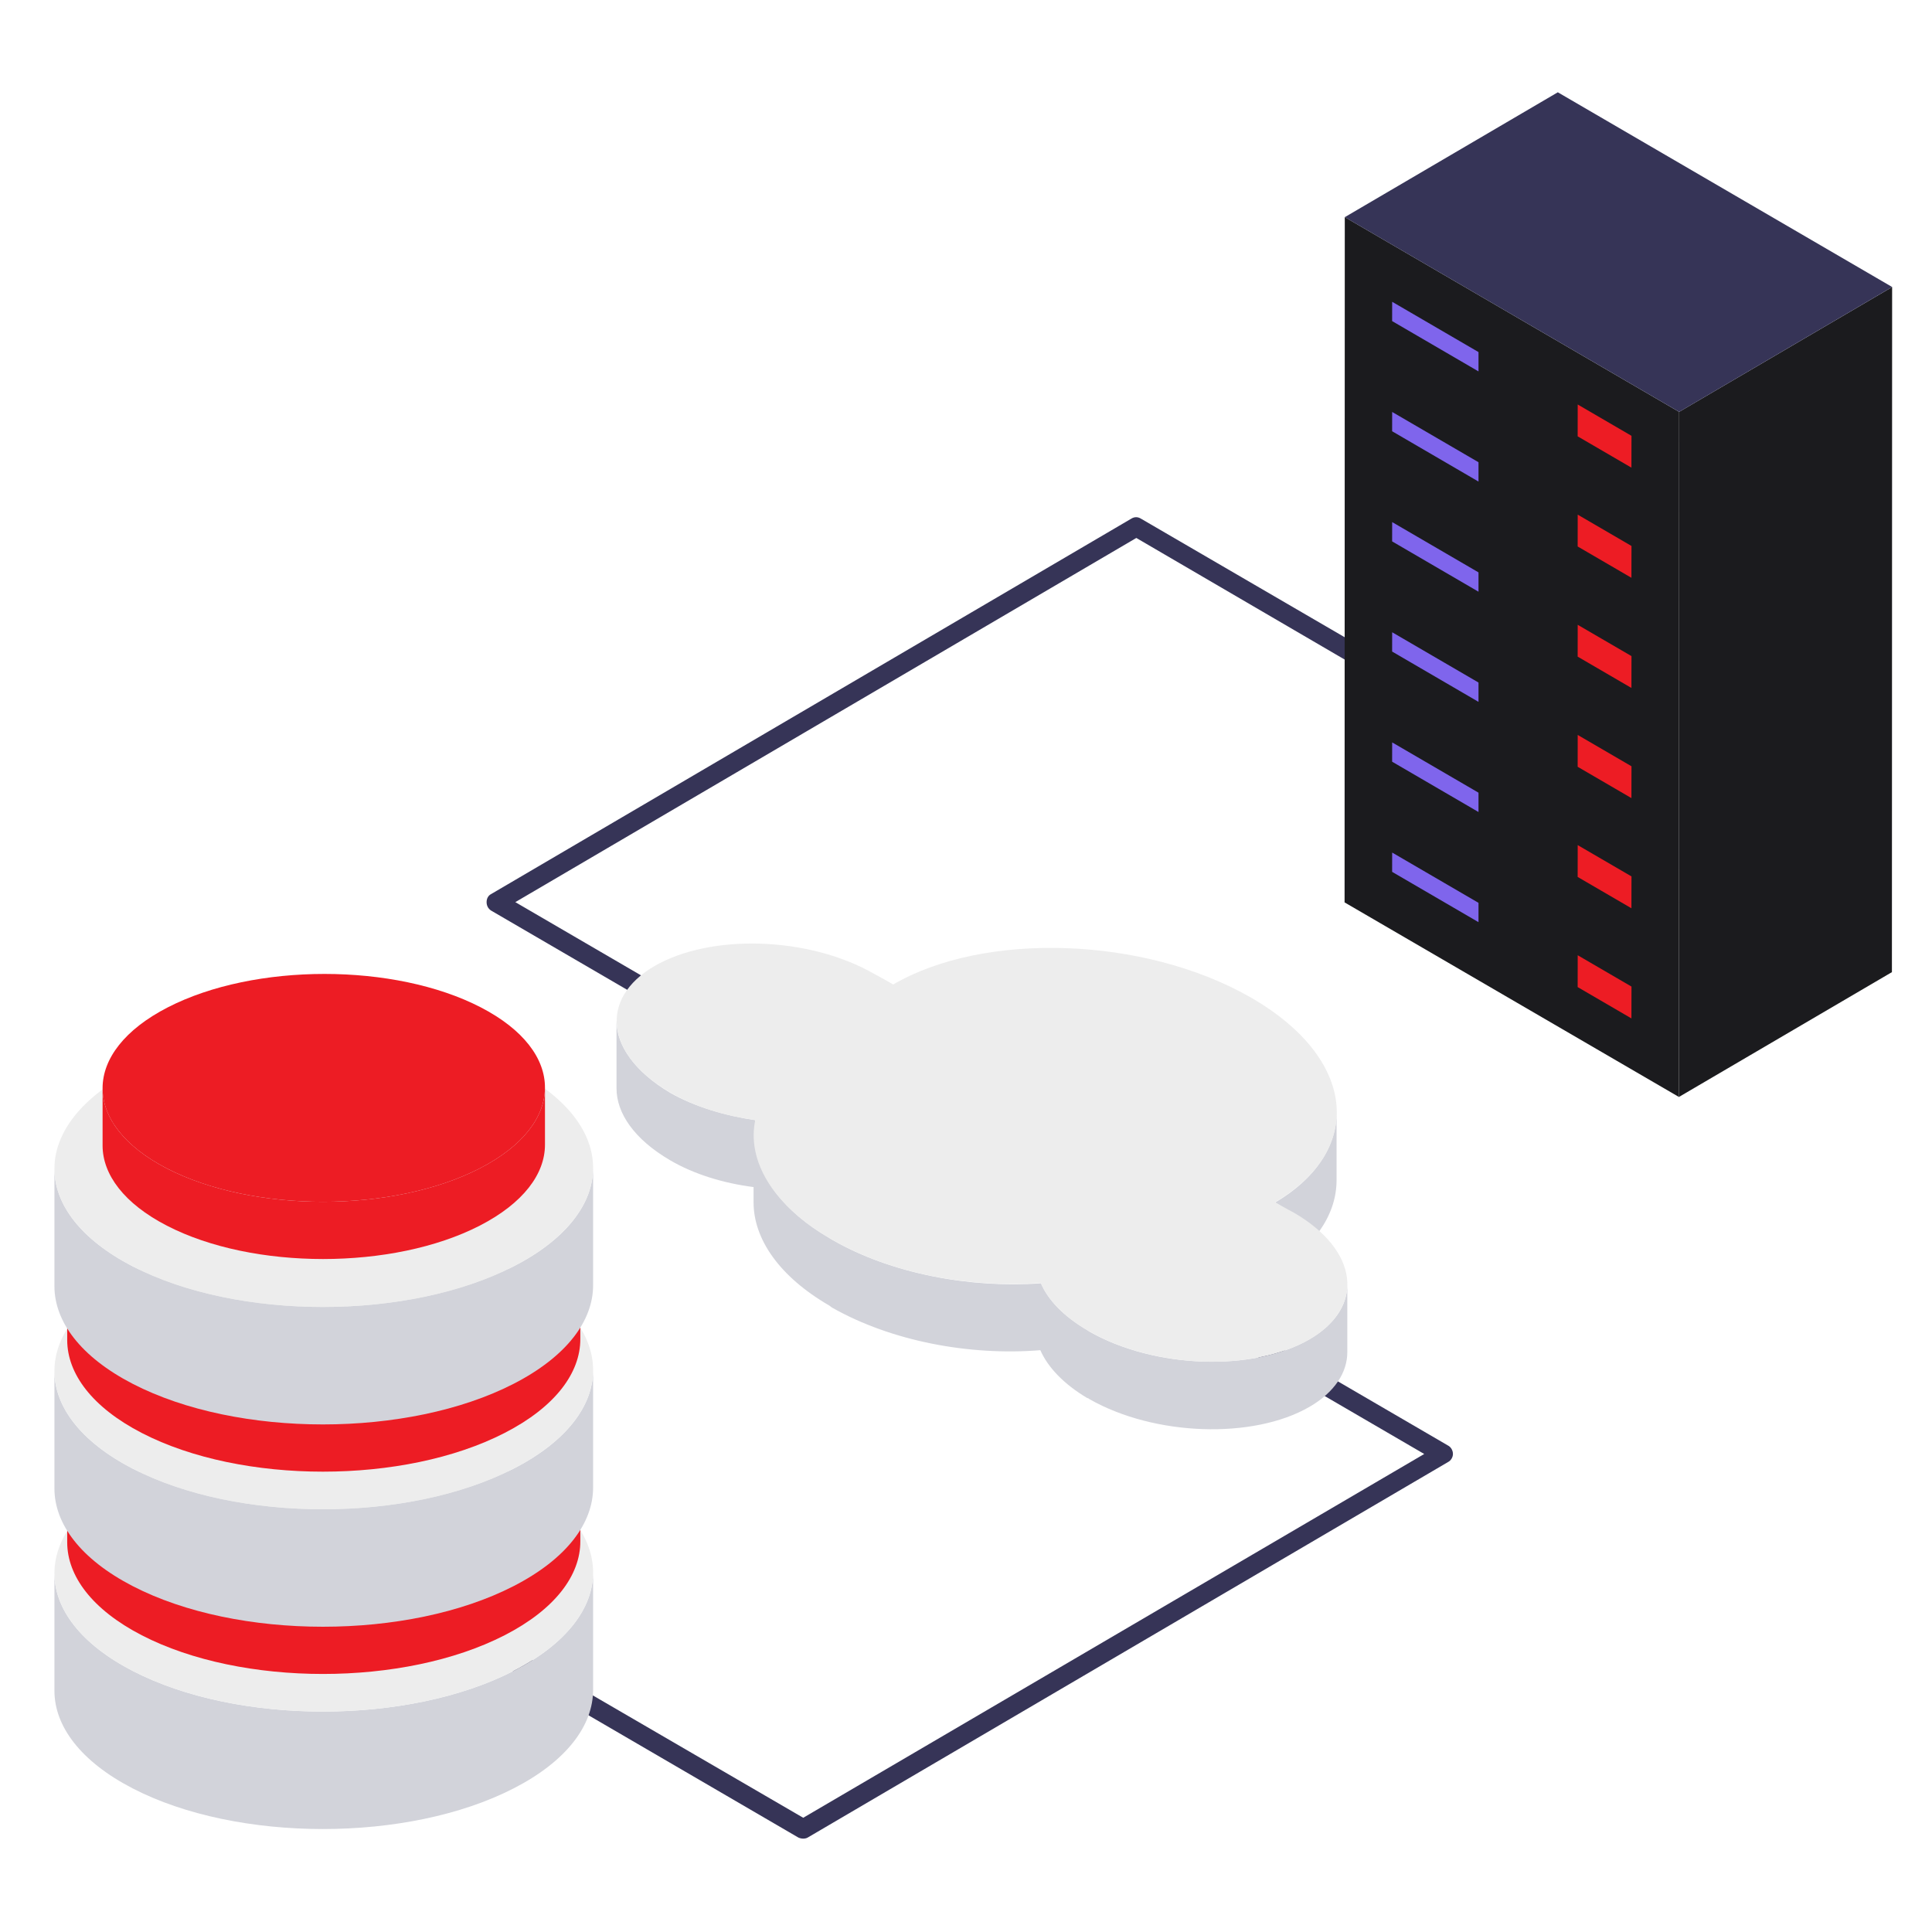
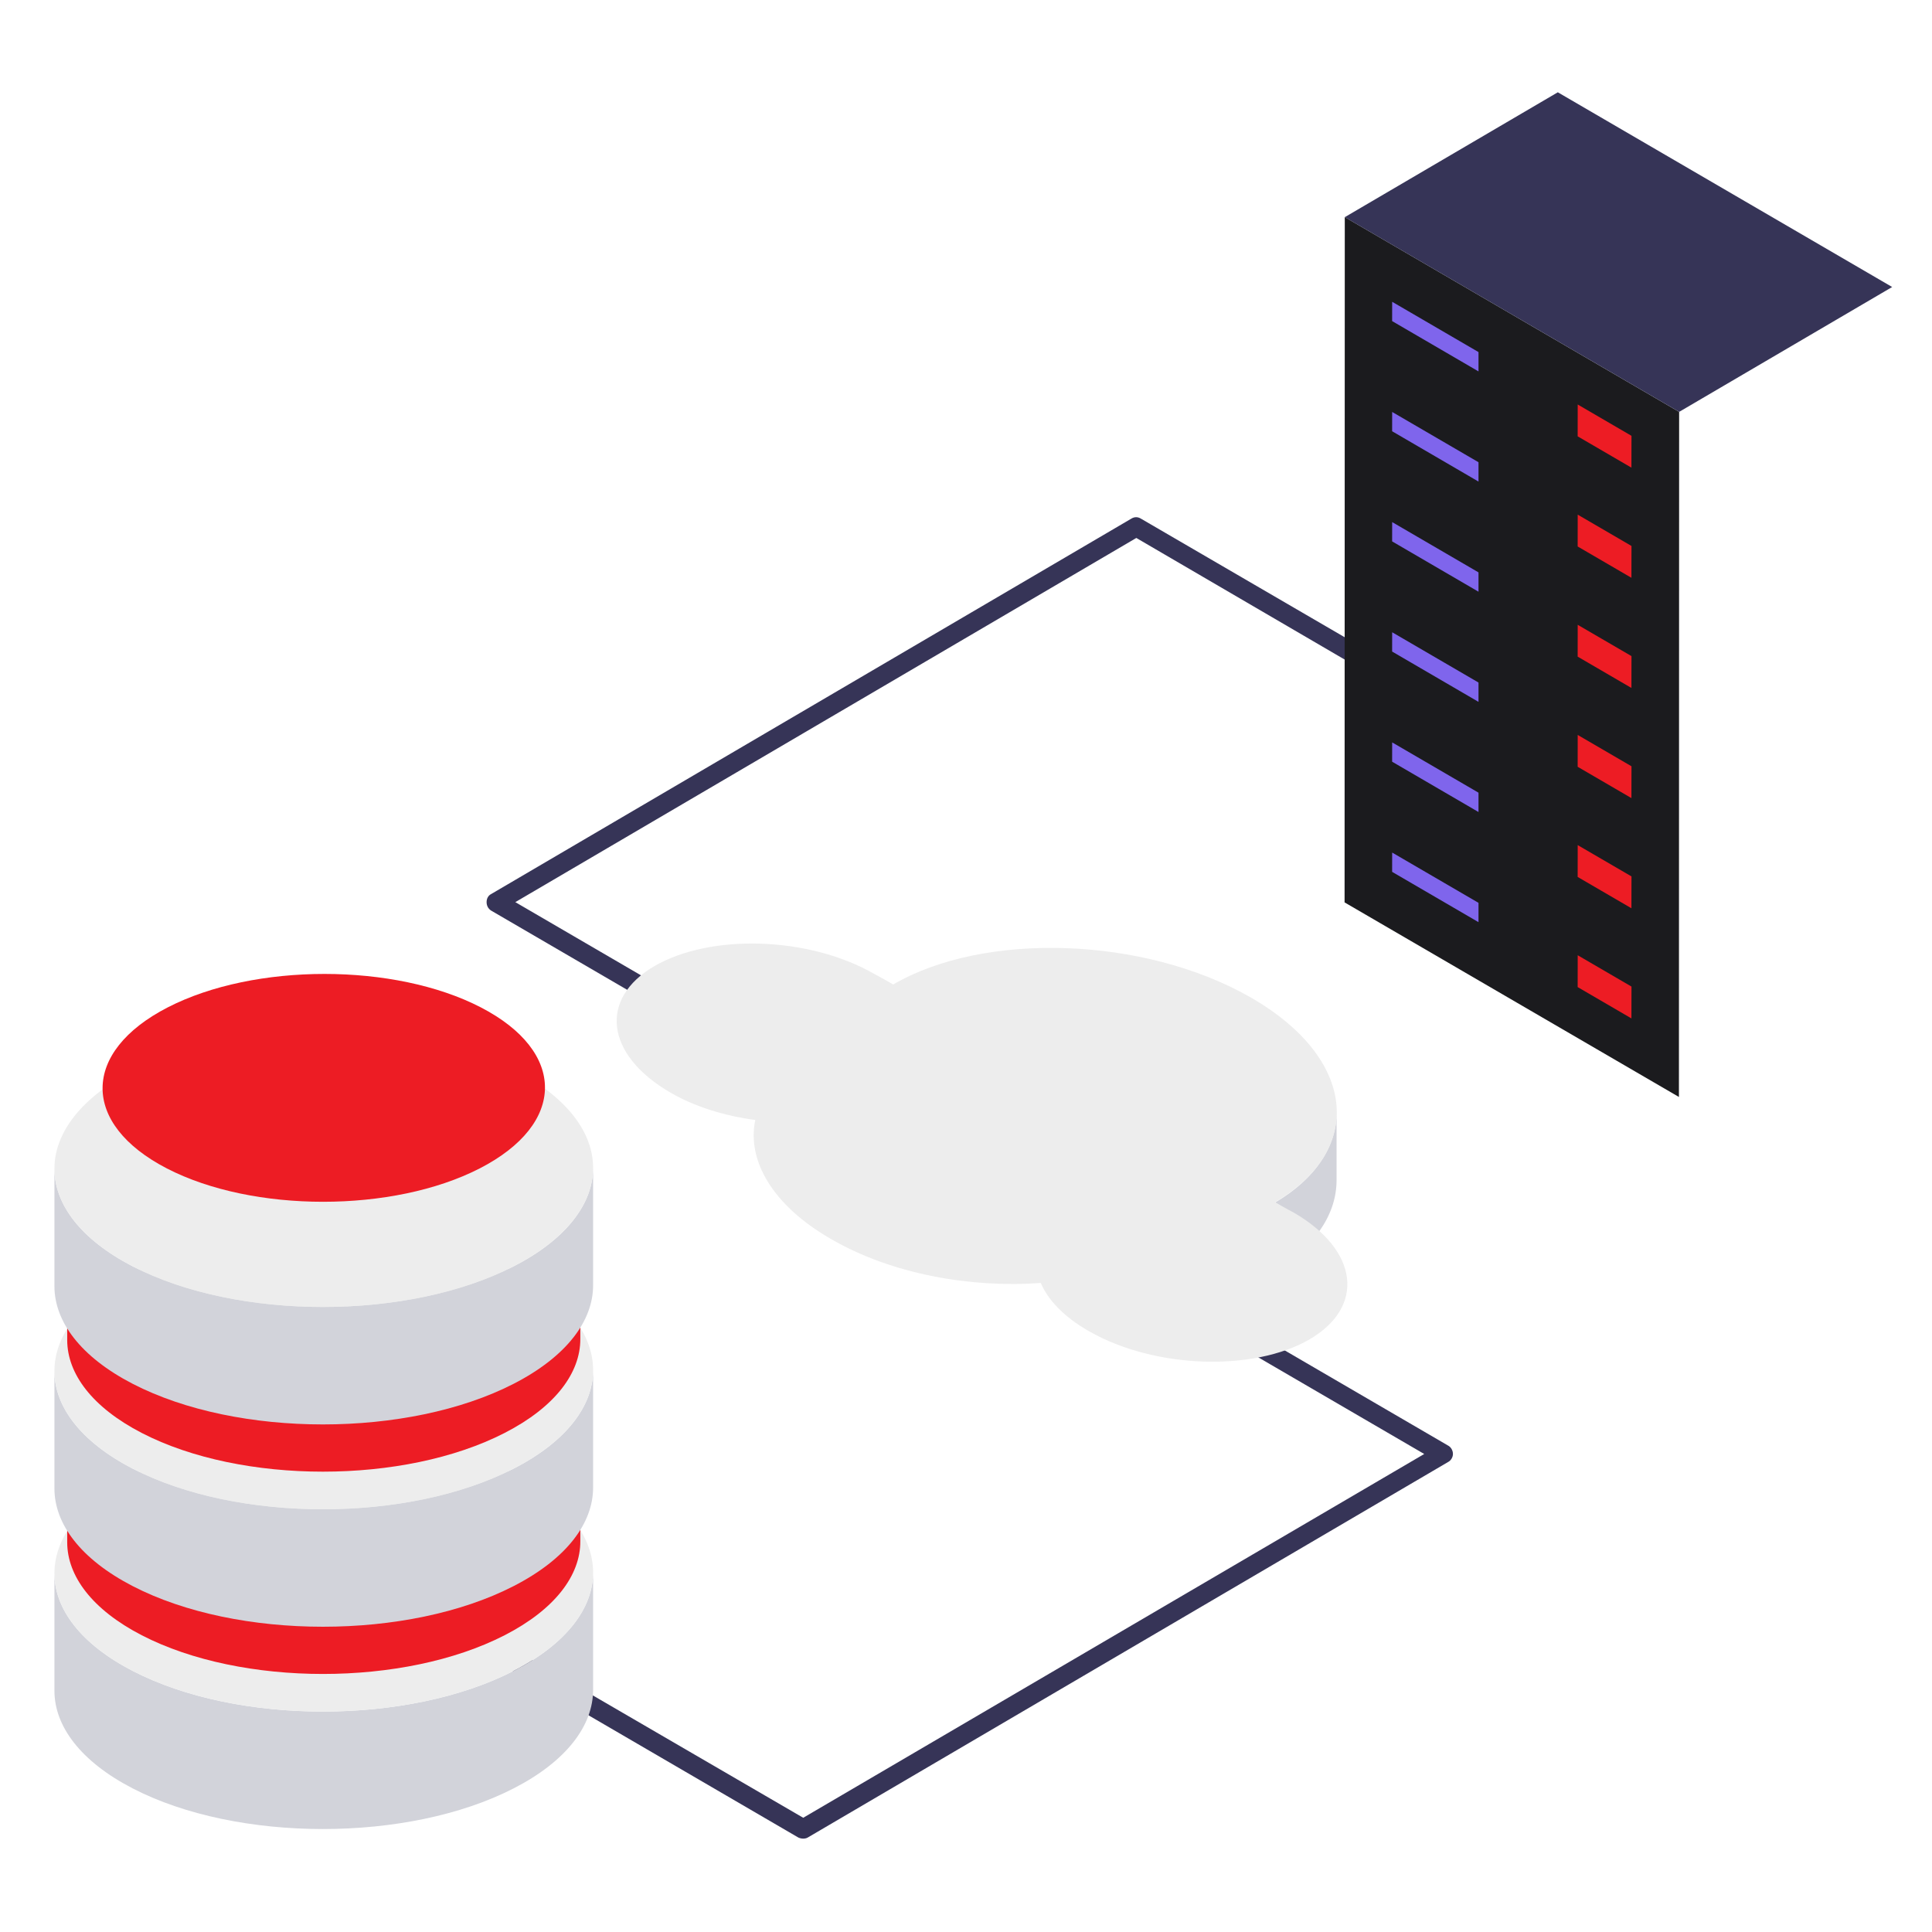
<svg xmlns="http://www.w3.org/2000/svg" width="103" height="103" viewBox="0 0 103 103" fill="none">
  <path d="M79.052 38.851C78.909 39.099 78.603 39.18 78.358 39.056L60.58 28.68L27.473 48.095L77.194 77.063C77.358 77.145 77.46 77.331 77.46 77.516C77.46 77.681 77.358 77.866 77.194 77.948L43.067 97.961C43.006 98.002 42.904 98.022 42.822 98.022C42.74 98.022 42.639 98.002 42.557 97.961L21.778 85.855C21.533 85.71 21.452 85.402 21.595 85.154C21.738 84.908 22.044 84.826 22.289 84.969L42.822 96.91L75.929 77.516L26.187 48.548C26.024 48.445 25.942 48.281 25.942 48.095C25.942 47.91 26.024 47.745 26.187 47.663L60.314 27.65C60.478 27.548 60.661 27.548 60.825 27.65L78.868 38.151C79.113 38.295 79.195 38.604 79.052 38.851Z" fill="#363457" />
  <path d="M71.694 11.575L89.519 21.958L89.508 58.482L71.683 48.109L71.694 11.575Z" fill="#1B1B1E" />
  <path d="M88.463 51.934L72.745 42.78L72.735 47.491L88.453 56.644L88.463 51.934Z" fill="#1B1B1E" />
  <path d="M86.979 52.597L84.112 50.927L84.109 52.624L86.976 54.294L86.979 52.597Z" fill="#ED1C24" />
  <path d="M78.823 49.163L74.218 46.481L74.22 45.452L78.823 48.133V49.163Z" fill="#7F65EC" />
  <path d="M88.463 46.062L72.745 36.908L72.735 41.618L88.453 50.772L88.463 46.062Z" fill="#1B1B1E" />
  <path d="M86.979 46.724L84.112 45.055L84.109 46.752L86.976 48.422L86.979 46.724Z" fill="#ED1C24" />
  <path d="M78.823 43.291L74.218 40.608L74.22 39.579L78.823 42.26V43.291Z" fill="#7F65EC" />
  <path d="M88.463 40.189L72.745 31.035L72.735 35.746L88.453 44.9L88.463 40.189Z" fill="#1B1B1E" />
  <path d="M86.979 40.852L84.112 39.182L84.109 40.879L86.976 42.549L86.979 40.852Z" fill="#ED1C24" />
  <path d="M78.823 37.419L74.218 34.736L74.22 33.707L78.823 36.388V37.419Z" fill="#7F65EC" />
  <path d="M88.463 34.317L72.745 25.163L72.735 29.873L88.453 39.027L88.463 34.317Z" fill="#1B1B1E" />
  <path d="M86.979 34.979L84.112 33.31L84.109 35.007L86.976 36.677L86.979 34.979Z" fill="#ED1C24" />
  <path d="M78.823 31.546L74.218 28.863L74.22 27.834L78.823 30.515V31.546Z" fill="#7F65EC" />
  <path d="M88.463 28.444L72.745 19.29L72.735 24.001L88.453 33.154L88.463 28.444Z" fill="#1B1B1E" />
  <path d="M86.979 29.107L84.112 27.437L84.109 29.134L86.976 30.804L86.979 29.107Z" fill="#ED1C24" />
  <path d="M78.823 25.674L74.218 22.991L74.22 21.962L78.823 24.643V25.674Z" fill="#7F65EC" />
-   <path d="M89.519 21.958L100.874 15.303L100.863 51.827L89.508 58.482L89.519 21.958Z" fill="#1B1B1E" />
  <path d="M88.463 22.572L72.745 13.418L72.735 18.128L88.453 27.282L88.463 22.572Z" fill="#1B1B1E" />
  <path d="M100.876 15.301L89.52 21.958L71.695 11.577L83.051 4.92L100.876 15.301Z" fill="#363457" />
  <path d="M86.979 23.235L84.112 21.565L84.109 23.262L86.976 24.932L86.979 23.235Z" fill="#ED1C24" />
  <path d="M78.823 19.801L74.218 17.118L74.22 16.089L78.823 18.77V19.801Z" fill="#7F65EC" />
  <path d="M2.902 83.889L2.902 90.152C2.908 92.032 4.298 93.91 7.075 95.345C12.664 98.233 21.756 98.233 27.381 95.345C30.213 93.892 31.626 91.984 31.62 90.079L31.62 83.817C31.626 85.721 30.213 87.629 27.381 89.082C21.756 91.97 12.664 91.97 7.075 89.082C4.298 87.647 2.908 85.77 2.902 83.889Z" fill="#D2D3DA" />
  <path d="M7.141 78.624C12.767 75.735 21.858 75.735 27.448 78.624C33.036 81.512 33.008 86.194 27.381 89.082C21.756 91.97 12.664 91.97 7.075 89.082C1.485 86.194 1.516 81.511 7.141 78.624Z" fill="#EDEDED" />
  <path d="M3.583 76.268L3.583 82.234C3.589 84.025 4.913 85.814 7.558 87.18C12.882 89.931 21.543 89.931 26.901 87.18C29.598 85.796 30.945 83.979 30.939 82.165L30.939 76.199C30.945 78.013 29.598 79.831 26.901 81.215C21.543 83.966 12.882 83.966 7.558 81.215C4.913 79.848 3.589 78.059 3.583 76.268Z" fill="#ED1C24" />
  <path d="M2.902 73.104L2.902 79.367C2.908 81.247 4.298 83.125 7.075 84.56C12.664 87.448 21.756 87.448 27.381 84.56C30.213 83.106 31.626 81.199 31.62 79.294L31.62 73.031C31.626 74.936 30.213 76.844 27.381 78.297C21.756 81.185 12.664 81.185 7.075 78.297C4.298 76.862 2.908 74.985 2.902 73.104Z" fill="#D2D3DA" />
  <path d="M7.141 67.838C12.767 64.95 21.858 64.95 27.448 67.838C33.036 70.726 33.008 75.409 27.381 78.297C21.756 81.185 12.664 81.185 7.075 78.297C1.485 75.409 1.516 70.726 7.141 67.838Z" fill="#EDEDED" />
  <path d="M3.583 65.483L3.583 71.449C3.589 73.24 4.913 75.028 7.558 76.395C12.882 79.146 21.543 79.146 26.901 76.395C29.598 75.011 30.945 73.194 30.939 71.379L30.939 65.414C30.945 67.228 29.598 69.045 26.901 70.43C21.543 73.18 12.882 73.18 7.558 70.43C4.913 69.063 3.589 67.274 3.583 65.483Z" fill="#ED1C24" />
  <path d="M2.902 62.319L2.902 68.582C2.908 70.462 4.298 72.34 7.075 73.775C12.664 76.662 21.756 76.662 27.381 73.775C30.213 72.321 31.626 70.413 31.62 68.509L31.62 62.246C31.626 64.151 30.213 66.059 27.381 67.512C21.756 70.4 12.664 70.4 7.075 67.512C4.298 66.077 2.908 64.2 2.902 62.319Z" fill="#D2D3DA" />
  <path d="M7.141 57.053C12.767 54.165 21.858 54.165 27.448 57.053C33.036 59.941 33.008 64.624 27.381 67.512C21.756 70.4 12.664 70.4 7.075 67.512C1.485 64.624 1.516 59.941 7.141 57.053Z" fill="#EDEDED" />
-   <path d="M5.469 58.027V61.079C5.474 62.623 6.615 64.165 8.895 65.343C13.485 67.715 20.953 67.715 25.573 65.344C27.898 64.15 29.059 62.583 29.054 61.019L29.054 57.967C29.059 59.531 27.898 61.098 25.573 62.292C20.953 64.663 13.485 64.663 8.895 62.292C6.615 61.113 5.474 59.571 5.469 58.027Z" fill="#ED1C24" />
  <path d="M8.95 53.702C13.571 51.33 21.036 51.33 25.627 53.702C30.217 56.074 30.193 59.92 25.573 62.292C20.953 64.663 13.485 64.663 8.895 62.292C4.305 59.919 4.33 56.074 8.95 53.702Z" fill="#ED1C24" />
  <path d="M67.956 67.703L67.99 64.102C70.179 62.812 71.256 61.078 71.256 59.312V62.913C71.256 64.679 70.179 66.411 67.956 67.703Z" fill="#D2D3DA" />
-   <path d="M71.829 68.484V72.084C71.829 73.171 71.155 74.224 69.808 75.005C66.811 76.737 61.558 76.567 58.09 74.597C58.056 74.564 57.989 74.529 57.955 74.529C56.709 73.783 55.867 72.899 55.463 71.982C51.691 72.288 47.516 71.506 44.35 69.706C44.317 69.671 44.249 69.638 44.216 69.605C41.522 68.043 40.175 66.037 40.175 64.102V63.286C38.592 63.084 37.009 62.608 35.73 61.859C33.81 60.738 32.868 59.347 32.868 58.022V54.421C32.868 55.746 33.844 57.139 35.73 58.259C37.043 59.007 38.659 59.481 40.276 59.72V60.977C40.444 62.743 41.757 64.576 44.216 66.004C44.283 66.037 44.317 66.072 44.384 66.105C47.516 67.907 51.725 68.688 55.497 68.416C55.867 69.298 56.709 70.182 57.988 70.928C58.022 70.963 58.056 70.963 58.09 70.996C61.558 72.967 66.811 73.138 69.808 71.404C71.155 70.623 71.829 69.57 71.829 68.484Z" fill="#D2D3DA" />
  <path d="M66.767 53.226C72.25 56.421 72.807 61.26 67.977 64.092C67.999 64.104 68.622 64.467 68.988 64.655C72.431 66.66 72.795 69.659 69.818 71.404C66.807 73.144 61.555 72.957 58.094 70.991C58.055 70.968 58.015 70.946 57.976 70.924C56.709 70.186 55.866 69.298 55.487 68.399C51.716 68.674 47.533 67.911 44.373 66.095C44.324 66.068 44.277 66.04 44.23 66.013C41.171 64.231 39.813 61.855 40.266 59.709C38.657 59.497 37.047 59.008 35.735 58.245C32.268 56.226 31.92 53.245 34.883 51.508C37.916 49.755 43.147 49.93 46.608 51.922C46.974 52.109 47.597 52.472 47.618 52.485C52.51 49.643 60.998 49.943 66.63 53.148C66.676 53.175 66.722 53.2 66.767 53.226Z" fill="#EDEDED" />
</svg>